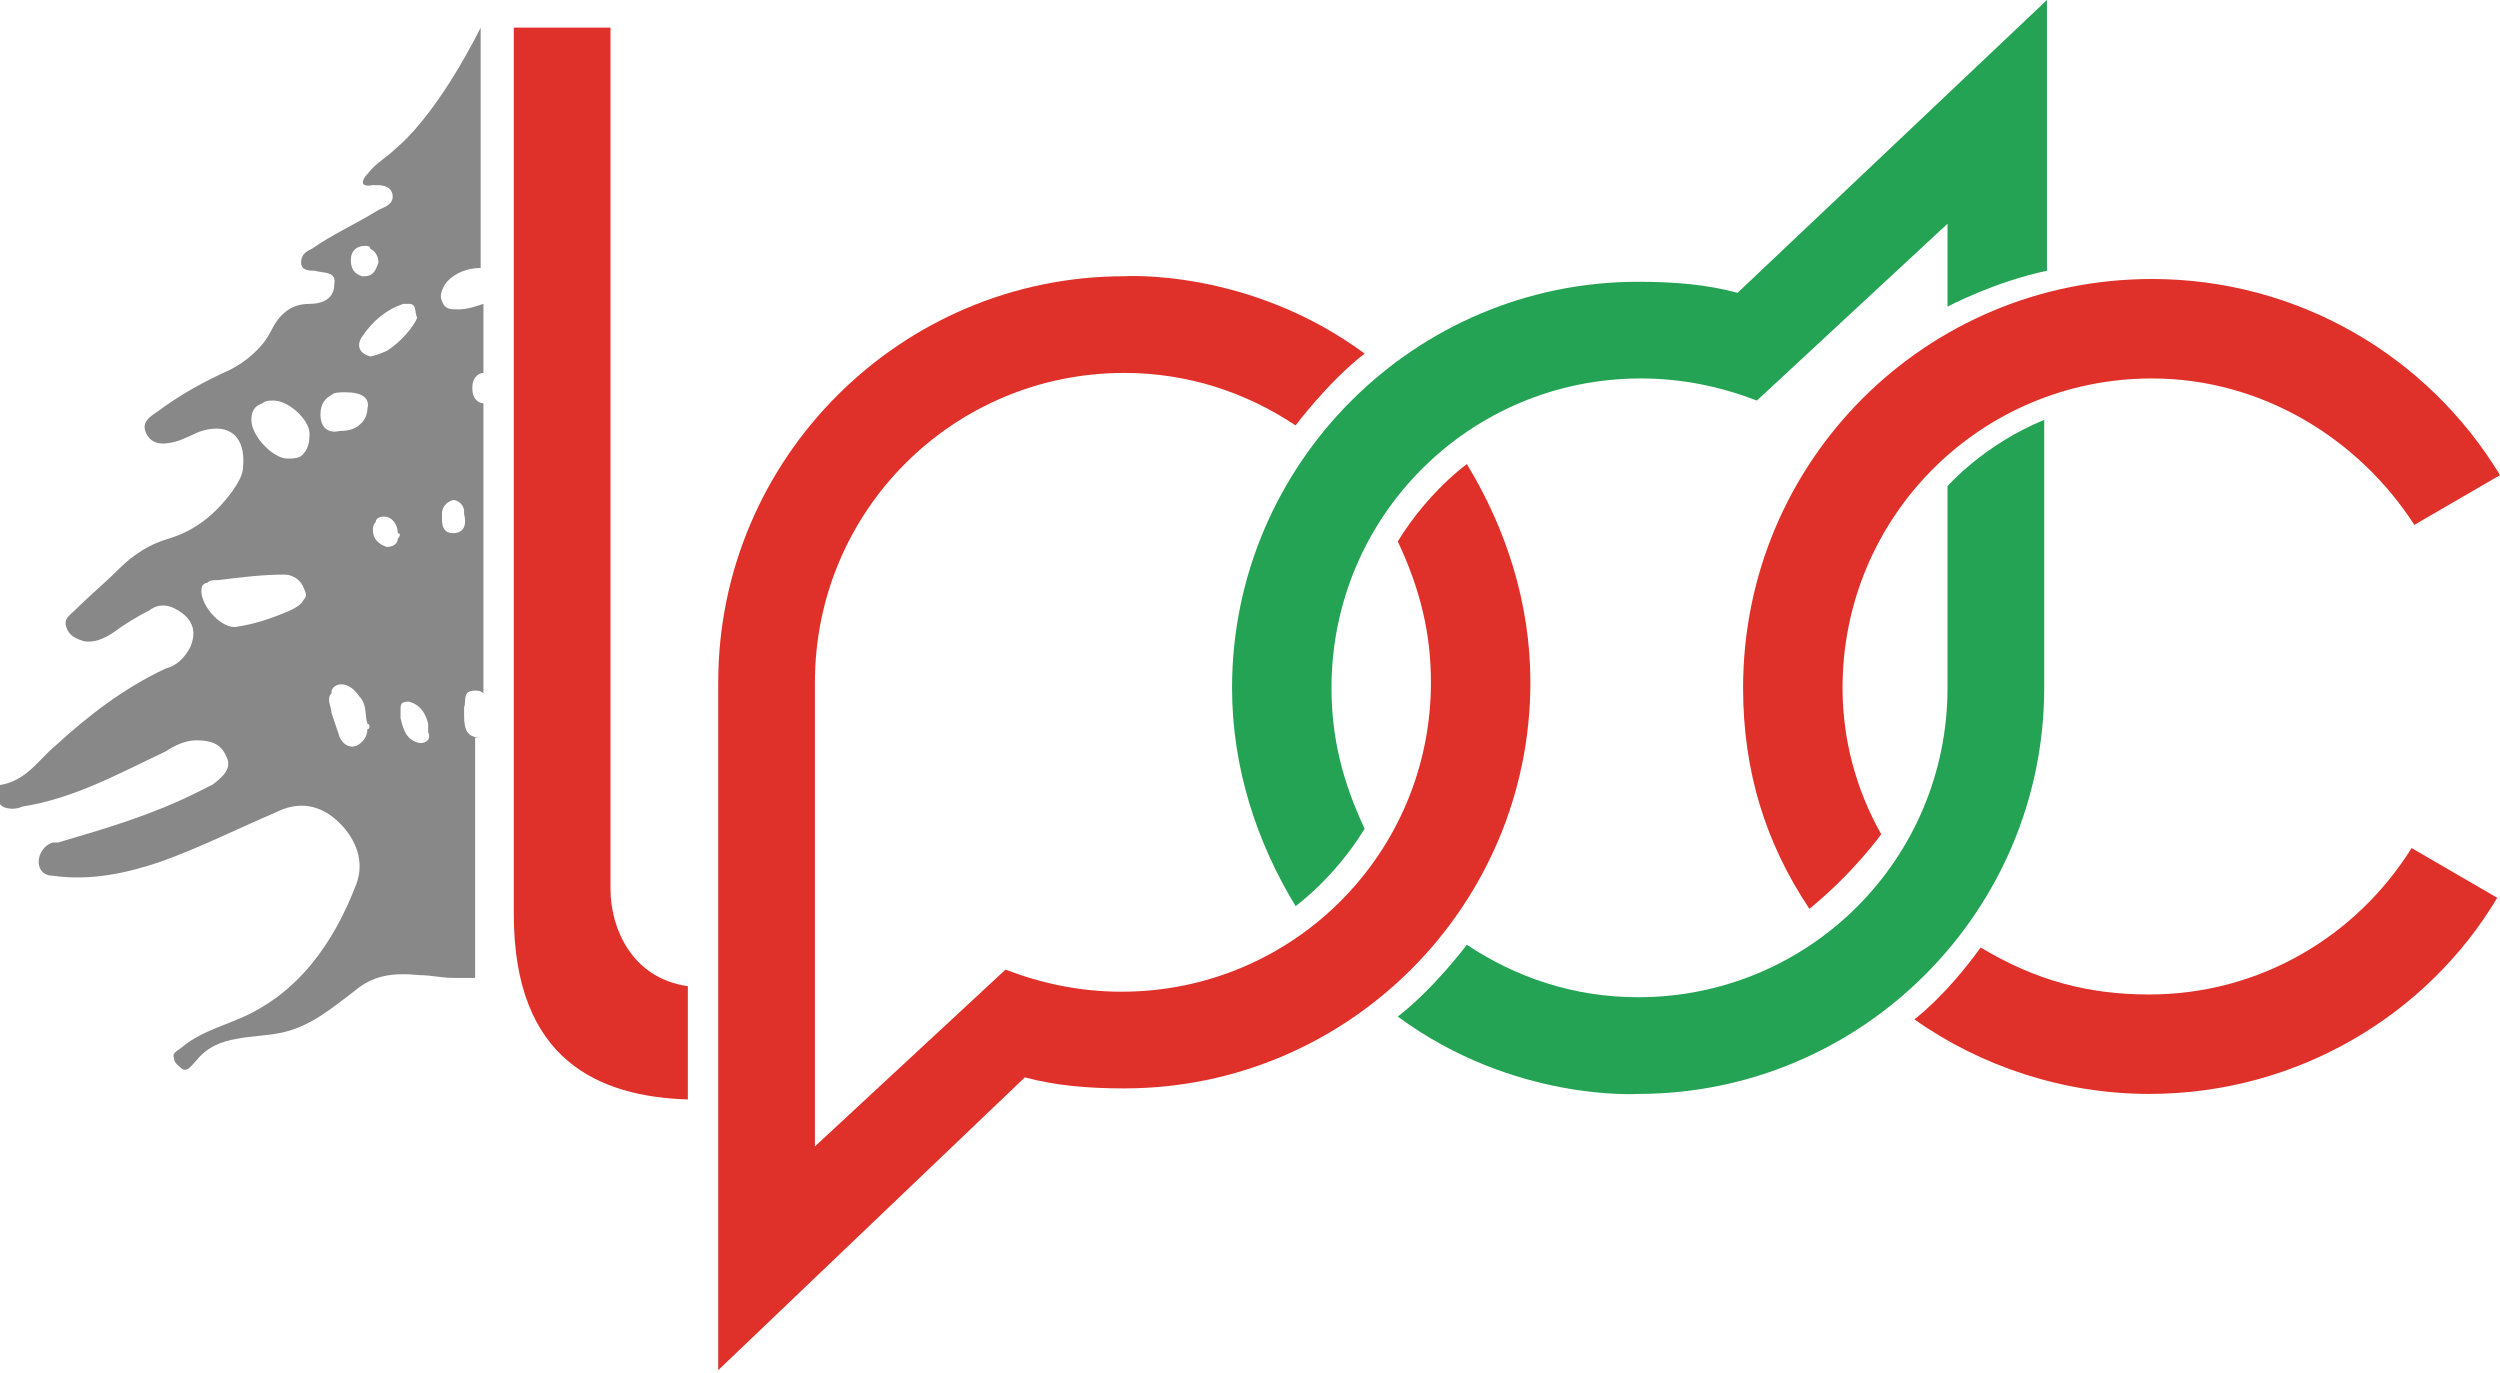
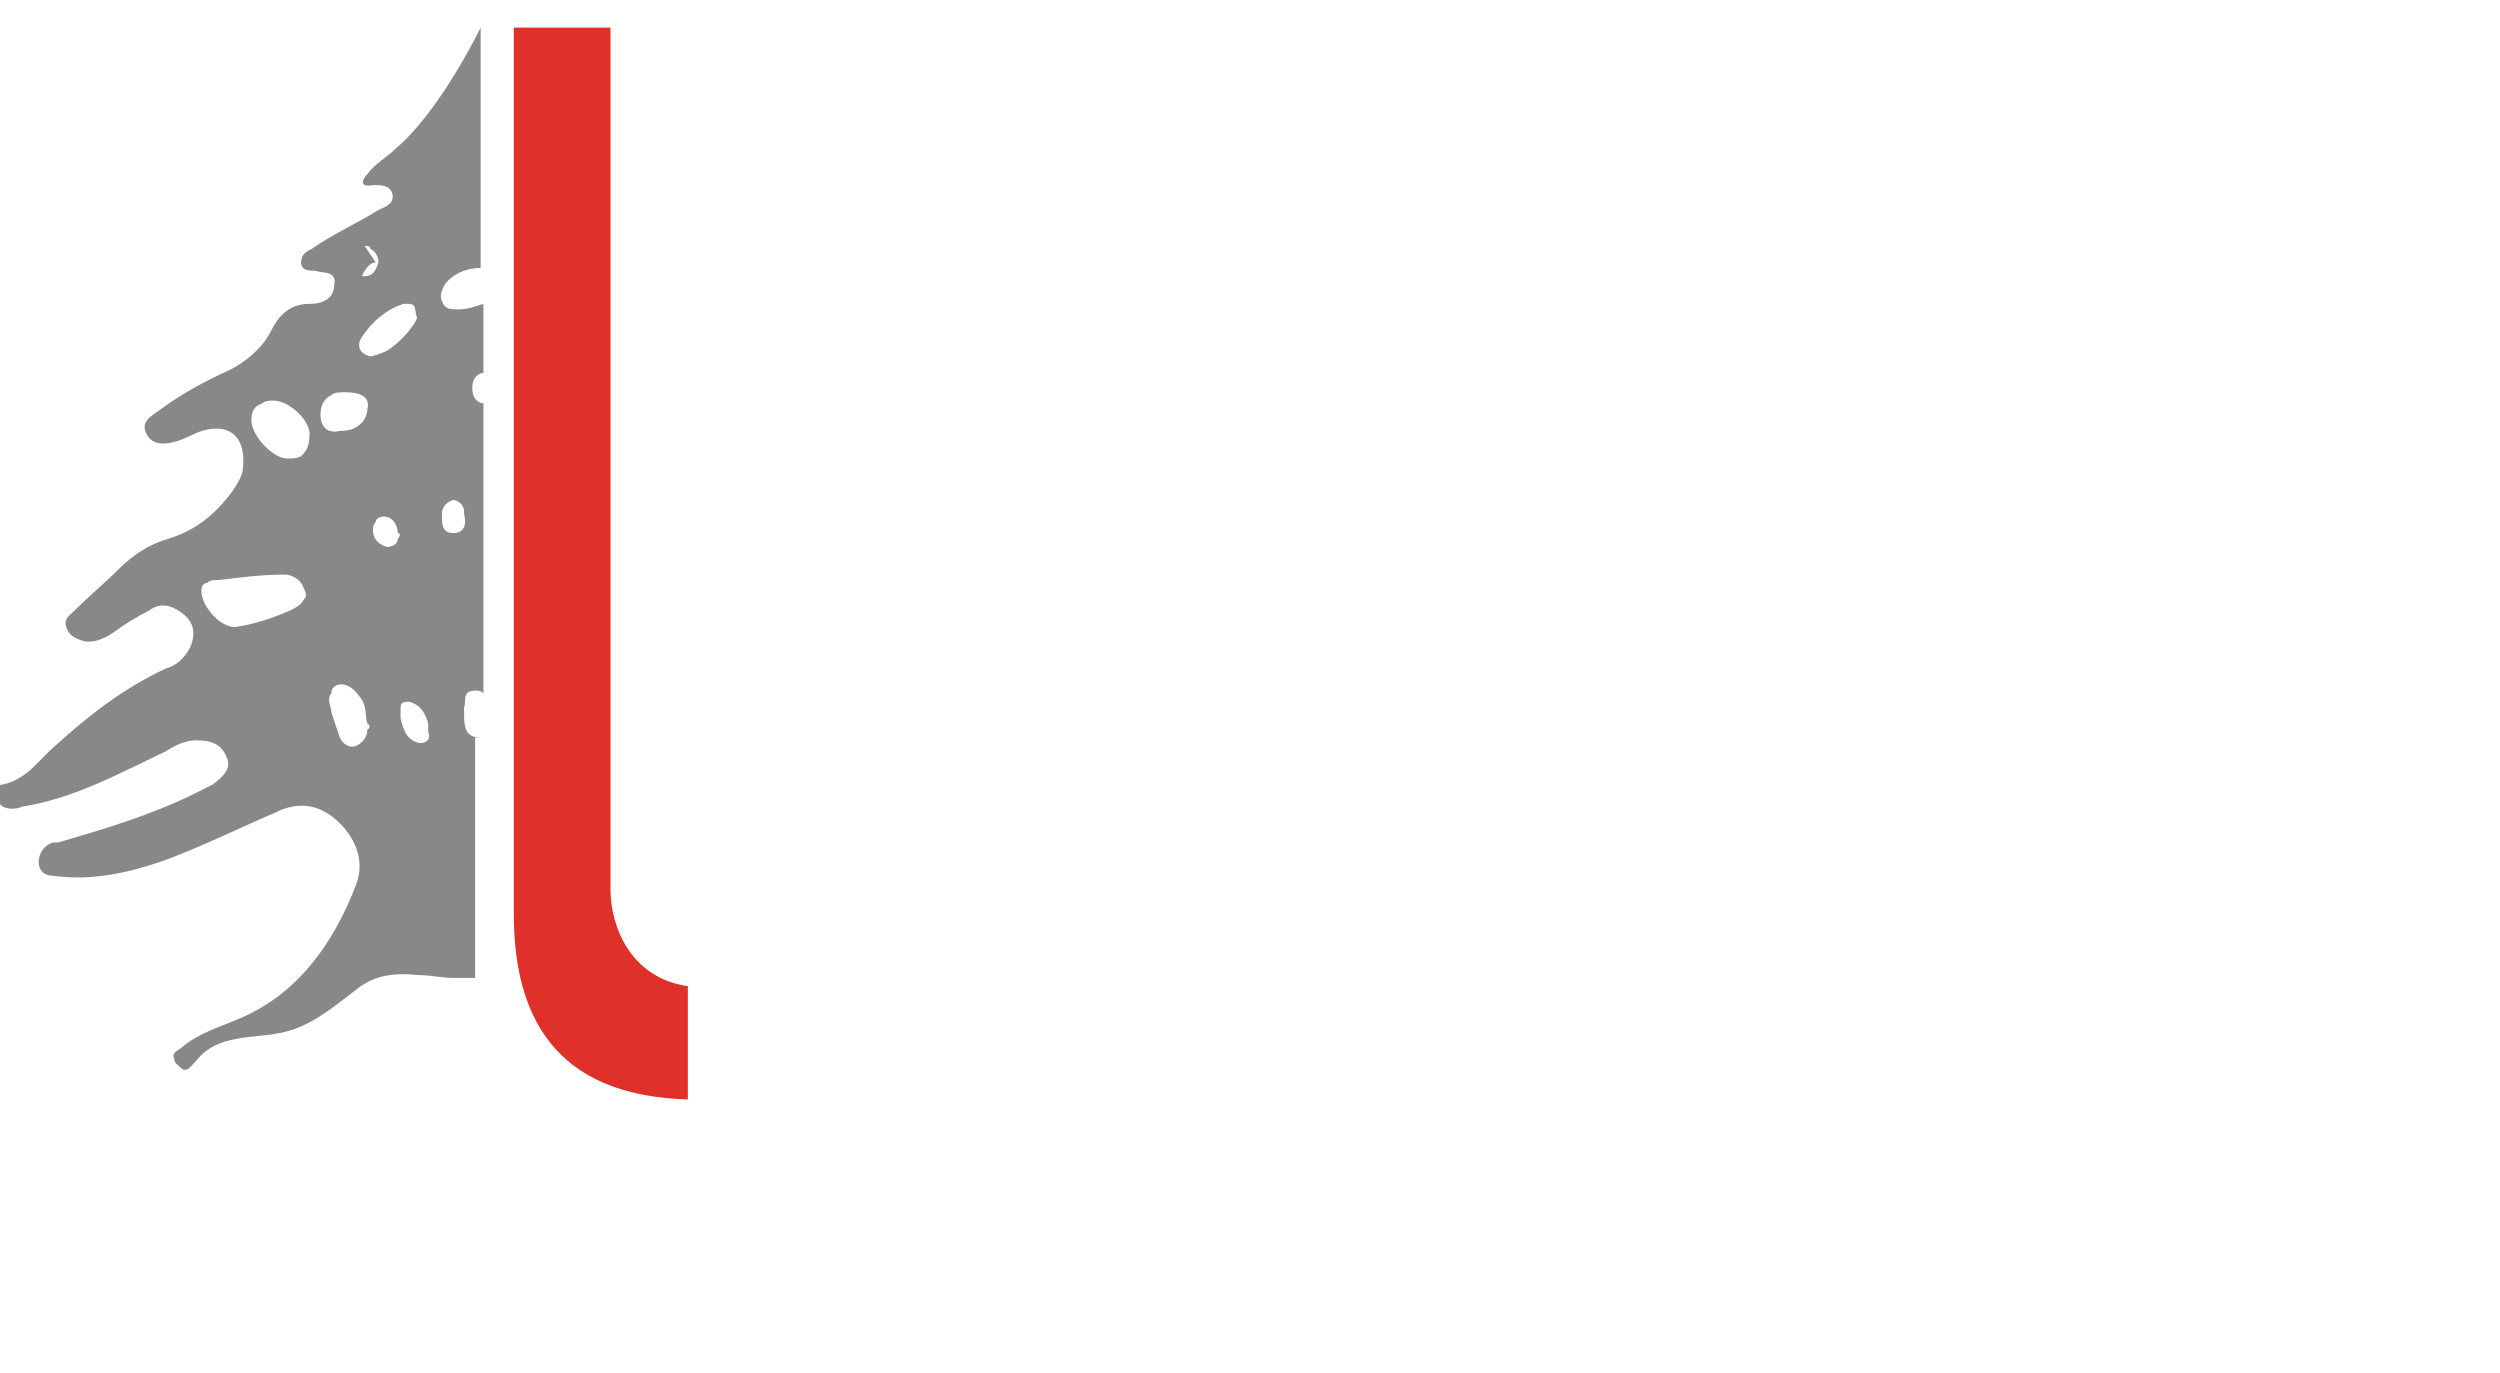
<svg xmlns="http://www.w3.org/2000/svg" version="1.1" id="Layer_1" x="0" y="0" viewBox="0 0 90.5 49.7" style="enable-background:new 0 0 90.5 49.7" xml:space="preserve">
  <style>.st1{fill:#df302a}</style>
  <g id="XMLID_1_">
-     <path id="XMLID_13_" d="M17.4 26.7c-.5 0-.6-.3-.6-.8V25.6c.1-.2-.1-.6.4-.6.1 0 .2 0 .3.1V14.6c-.2 0-.4-.2-.4-.5V14c0-.3.2-.5.4-.5V11c-.3.1-.6.2-.9.2-.3 0-.5 0-.6-.3-.1-.2 0-.4.1-.6.3-.4.8-.6 1.3-.6V1c-.7 1.4-1.9 3.4-3.1 4.4-.3.3-.7.5-1 .9-.2.2-.3.5.2.4.3 0 .6 0 .7.3.1.4-.3.5-.5.6-.8.5-1.7.9-2.4 1.4-.2.1-.4.2-.4.5s.3.3.5.3c.3.1.8 0 .7.5 0 .5-.4.7-.9.7-.7 0-1.1.4-1.4 1-.3.6-.9 1.1-1.5 1.4-.9.4-1.8.9-2.6 1.5-.3.2-.6.4-.4.8.2.4.6.4 1 .3.4-.1.7-.3 1-.4 1-.3 1.6.2 1.5 1.3 0 .3-.2.6-.4.9-.6.8-1.3 1.4-2.3 1.7-.7.2-1.3.6-1.8 1.1-.5.5-1.1 1-1.6 1.5-.2.2-.4.3-.3.6.1.3.3.4.6.5.4.1.8-.1 1.1-.3.4-.3.9-.6 1.3-.8.4-.3.8-.2 1.2.1.4.3.5.7.3 1.2-.2.4-.5.7-.9.8-1.5.7-2.8 1.7-4 2.8-.6.5-1 1.2-1.9 1.4-.2 0-.3.2-.3.4s.2.3.3.4c.2.1.5.1.7 0 1.9-.3 3.5-1.2 5.2-2 .3-.2.7-.4 1.1-.4.5 0 .9.1 1.1.6.2.4-.1.7-.5 1l-.6.3c-1.6.8-3.3 1.3-5 1.8h-.2c-.3.1-.5.4-.5.7 0 .3.2.5.5.5 1.4.2 2.7-.1 3.9-.5 1.4-.5 2.8-1.2 4.2-1.8.8-.4 1.6-.3 2.3.4.6.6.9 1.4.6 2.2-.8 2.1-2.1 4-4.3 4.9-.7.3-1.4.5-2 1-.1.1-.4.2-.3.4 0 .2.2.3.3.4.2.1.3-.1.5-.3.4-.5.9-.7 1.5-.8.5-.1 1-.1 1.5-.2 1.1-.2 1.9-.9 2.7-1.5.7-.6 1.4-.7 2.4-.6.4 0 .8.1 1.2.1h.8v-8.7zm-6.4-5c-.1.2-.3.3-.5.4-.7.3-1.3.5-2 .6-.6 0-1.3-.9-1.2-1.4 0-.1.1-.2.2-.2.1-.1.2-.1.4-.1.8-.1 1.6-.2 2.4-.2.3 0 .6.2.7.5.1.2.1.3 0 .4zm0-5.3c-.1.2-.4.2-.6.2-.5 0-1.3-.8-1.3-1.4 0-.3.1-.5.4-.6.1-.1.3-.1.4-.1.6 0 1.4.8 1.3 1.3 0 .3-.1.5-.2.6zm2.2-7.5c.1 0 .2 0 .2.1.2.1.3.3.3.5-.1.3-.2.5-.5.5h-.1c-.3-.1-.4-.3-.4-.6s.2-.5.5-.5zM11.6 15c0-.4.2-.6.4-.7.1-.1.3-.1.5-.1.6 0 .9.2.8.6 0 .2-.1.4-.2.5-.2.2-.4.3-.8.3-.4.1-.7-.1-.7-.6zm1.7 11.4c0 .3-.2.5-.4.6-.3.1-.5-.1-.6-.3l-.3-.9c0-.2-.2-.5 0-.7 0-.1 0-.2.2-.3.3-.1.6.1.8.4.3.3.2.7.3 1 .1 0 .1.2 0 .2zm1.1-6.9c0 .2-.2.3-.4.3-.3-.1-.5-.3-.5-.6 0-.1 0-.2.1-.3 0-.1.1-.2.3-.2.3 0 .5.3.5.6.1 0 .1.1 0 .2zm-.4-6.8c-.2.1-.5.2-.6.2-.4-.1-.5-.4-.3-.7.4-.6.9-1 1.5-1.2h.2c.3 0 .2.3.3.5-.1.3-.6.9-1.1 1.2zm1.2 14.2c-.5-.1-.6-.5-.7-.9v-.3c0-.2 0-.3.3-.3.4.1.6.4.7.8v.3c.1.2 0 .4-.3.4zm1.2-7.6c-.3 0-.4-.2-.4-.5v-.2c0-.2.1-.4.4-.5.2 0 .4.2.4.4v.1c.1.4 0 .7-.4.7z" style="fill-rule:evenodd;clip-rule:evenodd;fill:#888" />
+     <path id="XMLID_13_" d="M17.4 26.7c-.5 0-.6-.3-.6-.8V25.6c.1-.2-.1-.6.4-.6.1 0 .2 0 .3.1V14.6c-.2 0-.4-.2-.4-.5V14c0-.3.2-.5.4-.5V11c-.3.1-.6.2-.9.2-.3 0-.5 0-.6-.3-.1-.2 0-.4.1-.6.3-.4.8-.6 1.3-.6V1c-.7 1.4-1.9 3.4-3.1 4.4-.3.3-.7.5-1 .9-.2.2-.3.5.2.4.3 0 .6 0 .7.3.1.4-.3.5-.5.6-.8.5-1.7.9-2.4 1.4-.2.1-.4.2-.4.5s.3.3.5.3c.3.1.8 0 .7.5 0 .5-.4.7-.9.7-.7 0-1.1.4-1.4 1-.3.6-.9 1.1-1.5 1.4-.9.4-1.8.9-2.6 1.5-.3.2-.6.4-.4.8.2.4.6.4 1 .3.4-.1.7-.3 1-.4 1-.3 1.6.2 1.5 1.3 0 .3-.2.6-.4.9-.6.8-1.3 1.4-2.3 1.7-.7.2-1.3.6-1.8 1.1-.5.5-1.1 1-1.6 1.5-.2.2-.4.3-.3.6.1.3.3.4.6.5.4.1.8-.1 1.1-.3.4-.3.9-.6 1.3-.8.4-.3.8-.2 1.2.1.4.3.5.7.3 1.2-.2.4-.5.7-.9.8-1.5.7-2.8 1.7-4 2.8-.6.5-1 1.2-1.9 1.4-.2 0-.3.2-.3.4s.2.3.3.4c.2.1.5.1.7 0 1.9-.3 3.5-1.2 5.2-2 .3-.2.7-.4 1.1-.4.5 0 .9.1 1.1.6.2.4-.1.7-.5 1l-.6.3c-1.6.8-3.3 1.3-5 1.8h-.2c-.3.1-.5.4-.5.7 0 .3.2.5.5.5 1.4.2 2.7-.1 3.9-.5 1.4-.5 2.8-1.2 4.2-1.8.8-.4 1.6-.3 2.3.4.6.6.9 1.4.6 2.2-.8 2.1-2.1 4-4.3 4.9-.7.3-1.4.5-2 1-.1.1-.4.2-.3.4 0 .2.2.3.3.4.2.1.3-.1.5-.3.4-.5.9-.7 1.5-.8.5-.1 1-.1 1.5-.2 1.1-.2 1.9-.9 2.7-1.5.7-.6 1.4-.7 2.4-.6.4 0 .8.1 1.2.1h.8v-8.7zm-6.4-5c-.1.2-.3.3-.5.4-.7.3-1.3.5-2 .6-.6 0-1.3-.9-1.2-1.4 0-.1.1-.2.2-.2.1-.1.2-.1.4-.1.8-.1 1.6-.2 2.4-.2.3 0 .6.2.7.5.1.2.1.3 0 .4zm0-5.3c-.1.2-.4.2-.6.2-.5 0-1.3-.8-1.3-1.4 0-.3.1-.5.4-.6.1-.1.3-.1.4-.1.6 0 1.4.8 1.3 1.3 0 .3-.1.5-.2.6zm2.2-7.5c.1 0 .2 0 .2.1.2.1.3.3.3.5-.1.3-.2.5-.5.5h-.1s.2-.5.5-.5zM11.6 15c0-.4.2-.6.4-.7.1-.1.3-.1.5-.1.6 0 .9.2.8.6 0 .2-.1.4-.2.5-.2.2-.4.3-.8.3-.4.1-.7-.1-.7-.6zm1.7 11.4c0 .3-.2.5-.4.6-.3.1-.5-.1-.6-.3l-.3-.9c0-.2-.2-.5 0-.7 0-.1 0-.2.2-.3.3-.1.6.1.8.4.3.3.2.7.3 1 .1 0 .1.2 0 .2zm1.1-6.9c0 .2-.2.3-.4.3-.3-.1-.5-.3-.5-.6 0-.1 0-.2.1-.3 0-.1.1-.2.3-.2.3 0 .5.3.5.6.1 0 .1.1 0 .2zm-.4-6.8c-.2.1-.5.2-.6.2-.4-.1-.5-.4-.3-.7.4-.6.9-1 1.5-1.2h.2c.3 0 .2.3.3.5-.1.3-.6.9-1.1 1.2zm1.2 14.2c-.5-.1-.6-.5-.7-.9v-.3c0-.2 0-.3.3-.3.4.1.6.4.7.8v.3c.1.2 0 .4-.3.4zm1.2-7.6c-.3 0-.4-.2-.4-.5v-.2c0-.2.1-.4.4-.5.2 0 .4.2.4.4v.1c.1.4 0 .7-.4.7z" style="fill-rule:evenodd;clip-rule:evenodd;fill:#888" />
    <path id="XMLID_12_" class="st1" d="M22.1 32.2V1h-3.5v32.1c0 5.3 3.1 6.6 6.3 6.7v-4.1c-2.1-.3-2.8-2.2-2.8-3.5z" />
-     <path id="XMLID_10_" class="st1" d="M50.6 19.6c.8 1.7 1.2 3.3 1.2 5.1 0 6.2-5 11.2-11.2 11.2-1.5 0-2.9-.3-4.2-.8l-6.9 6.4V24.7c0-6.2 5-11.2 11.2-11.2 2.3 0 4.4.7 6.2 1.9 0 0 1.2-1.6 2.5-2.6-4.2-3.1-8.7-2.8-8.7-2.8C32.6 10 26 16.6 26 24.7v24.9L37.1 39c1.1.3 2.3.4 3.6.4 8.1 0 14.7-6.6 14.7-14.7 0-2.9-.9-5.6-2.3-7.9 0 0-1.4 1-2.5 2.8z" />
-     <path id="XMLID_7_" d="M74.1 9.8V0L62.9 10.6c-1.1-.3-2.3-.4-3.6-.4-8.1 0-14.7 6.6-14.7 14.7 0 2.9.9 5.6 2.3 7.9 0 0 1.4-1 2.5-2.8-.8-1.7-1.2-3.3-1.2-5.1 0-6.2 5-11.2 11.2-11.2 1.5 0 2.9.3 4.2.8l6.9-6.4v3s1.7-.9 3.6-1.3zm-3.6 7.8v7.3c0 6.2-5 11.2-11.2 11.2-2.3 0-4.4-.7-6.2-1.9 0 0-1.2 1.6-2.5 2.6 4.2 3.1 8.7 2.8 8.7 2.8C67.4 39.6 74 33 74 24.9v-9.7c-2.2.9-3.5 2.4-3.5 2.4z" style="fill:#24a355" />
-     <path id="XMLID_4_" class="st1" d="M90.5 17.2c-2.6-4.3-7.3-7.1-12.6-7.1-8.2 0-14.8 6.6-14.8 14.8 0 3 .8 5.6 2.4 8 1.6-1.3 2.6-2.7 2.6-2.7-.9-1.6-1.4-3.4-1.4-5.3 0-6.2 5-11.2 11.2-11.2 4 0 7.5 2.2 9.5 5.3M69.3 36.9c2.4 1.7 5.4 2.7 8.5 2.7 5.4 0 10.1-2.9 12.6-7.1l-3.1-1.8c-2 3.2-5.5 5.3-9.5 5.3-2.2 0-4.1-.5-6.1-1.7-1.3 1.8-2.4 2.6-2.4 2.6z" />
  </g>
</svg>